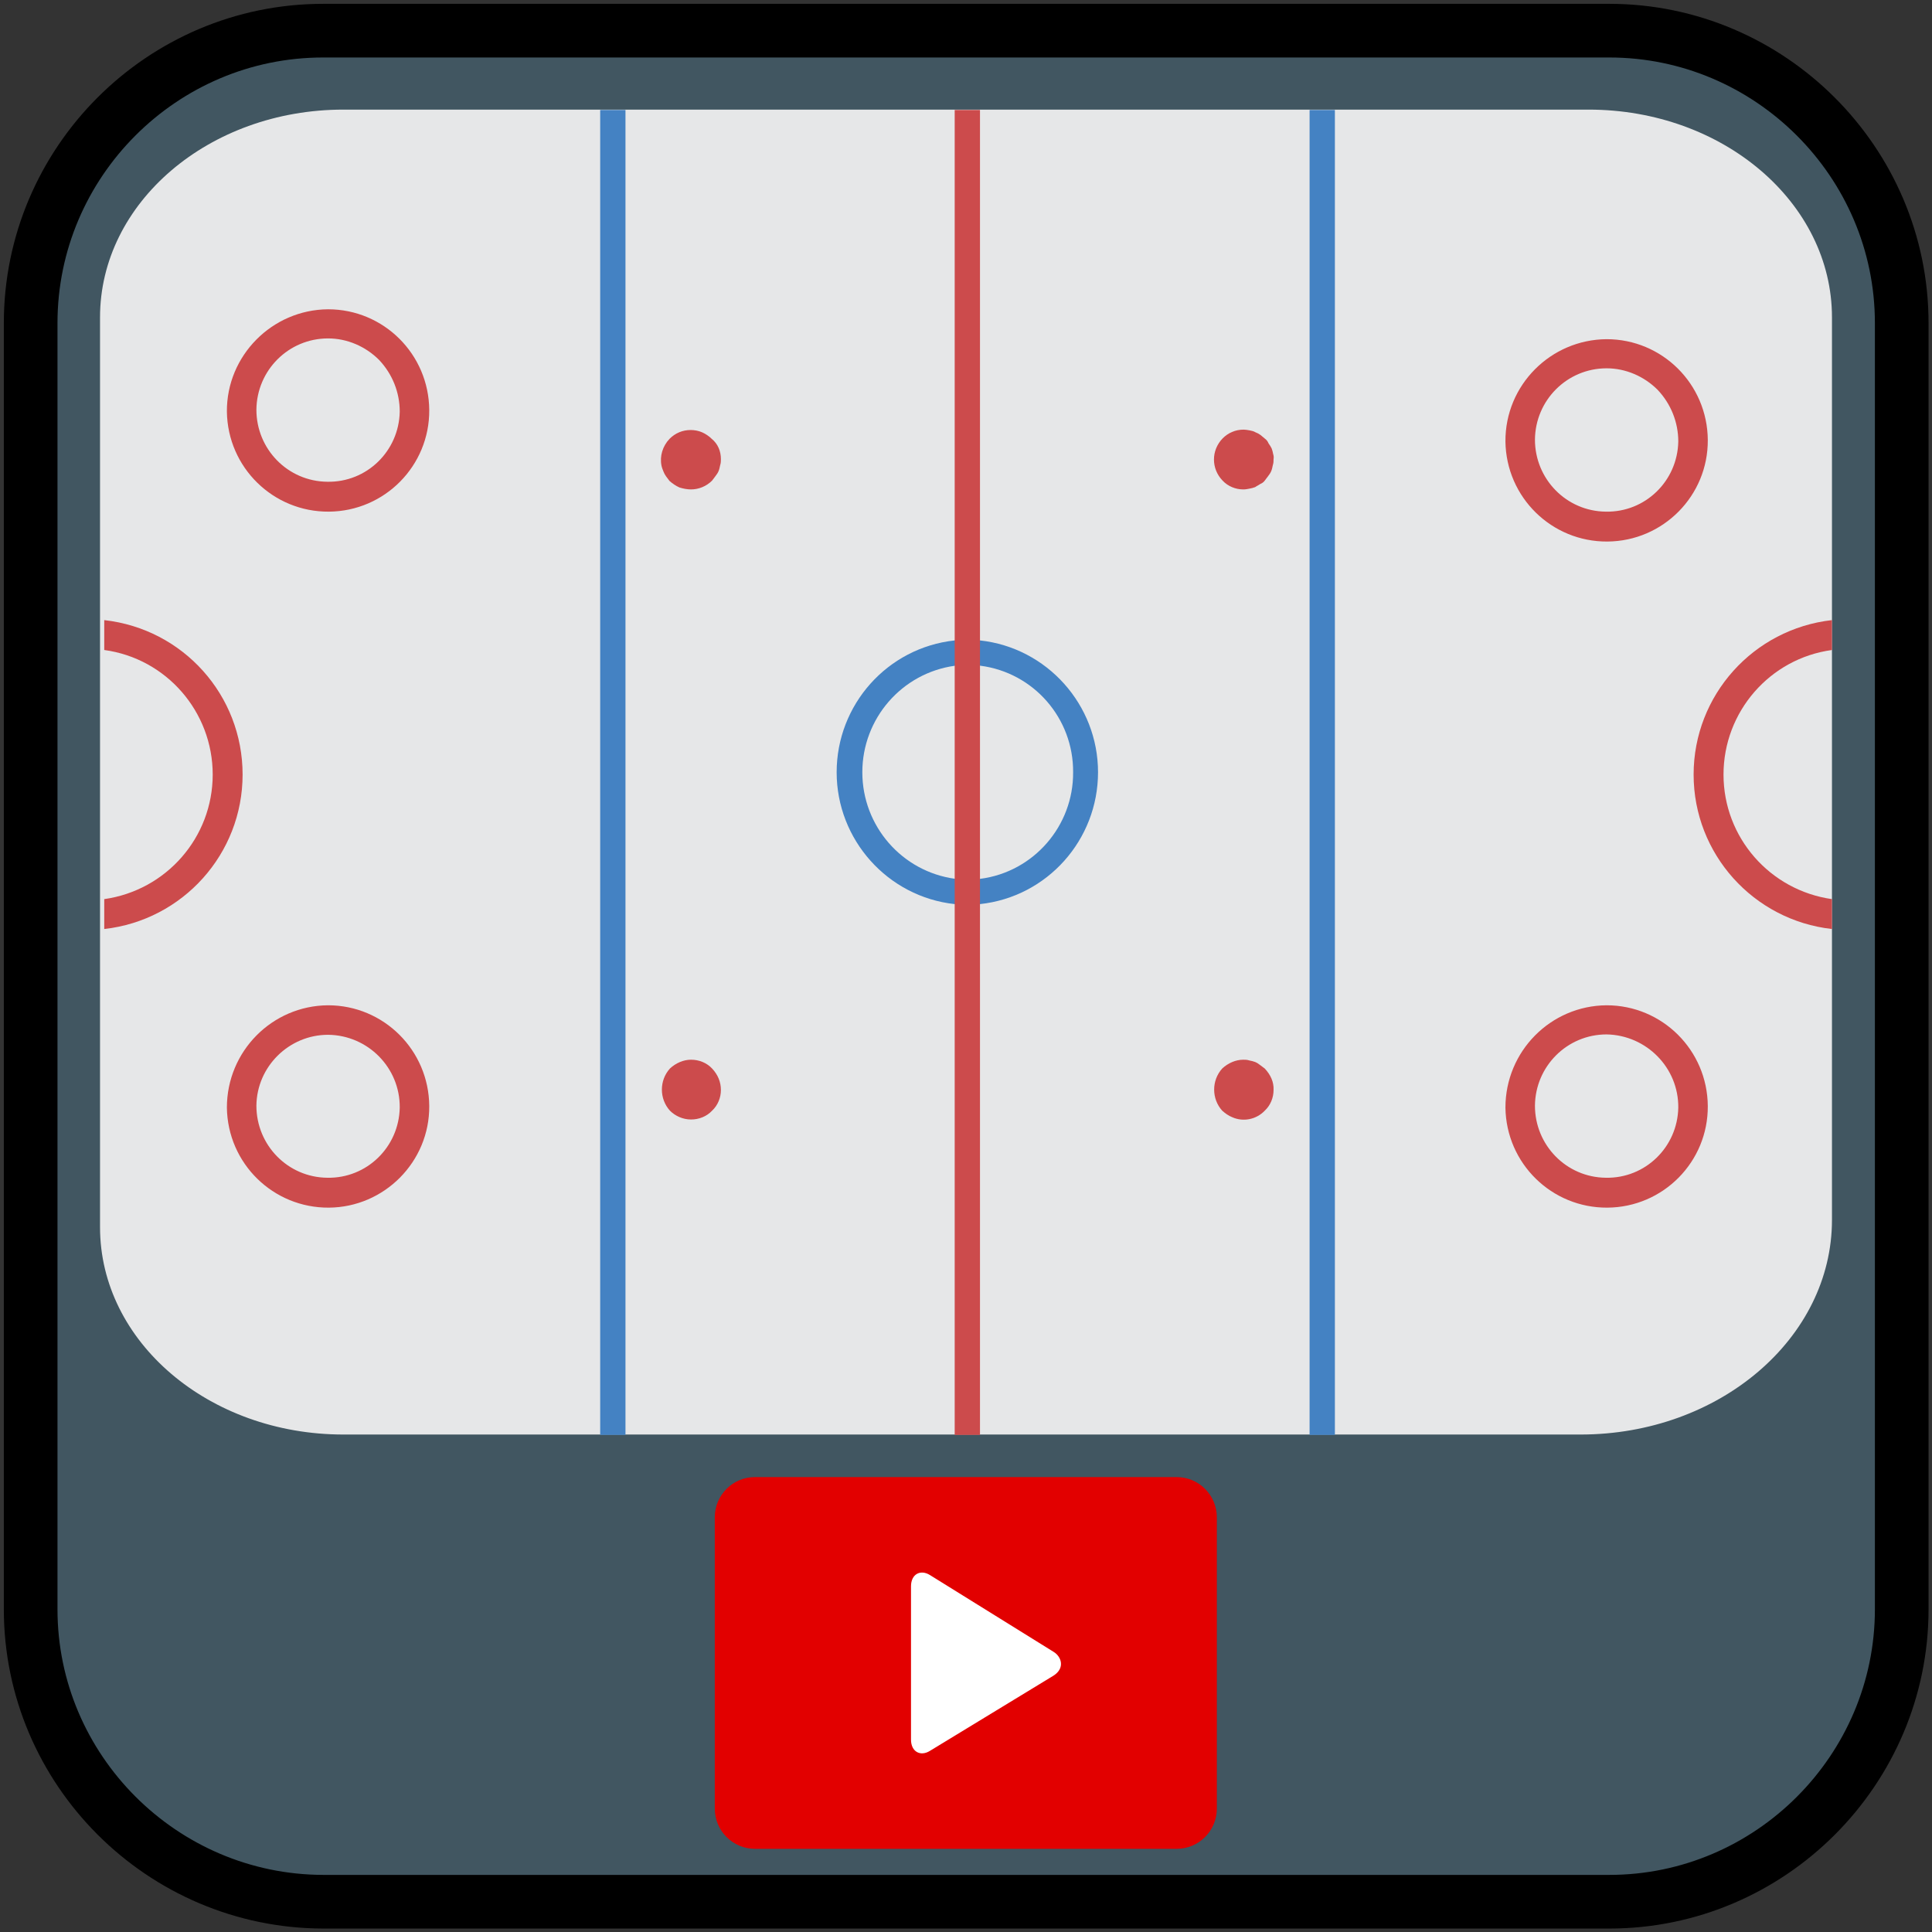
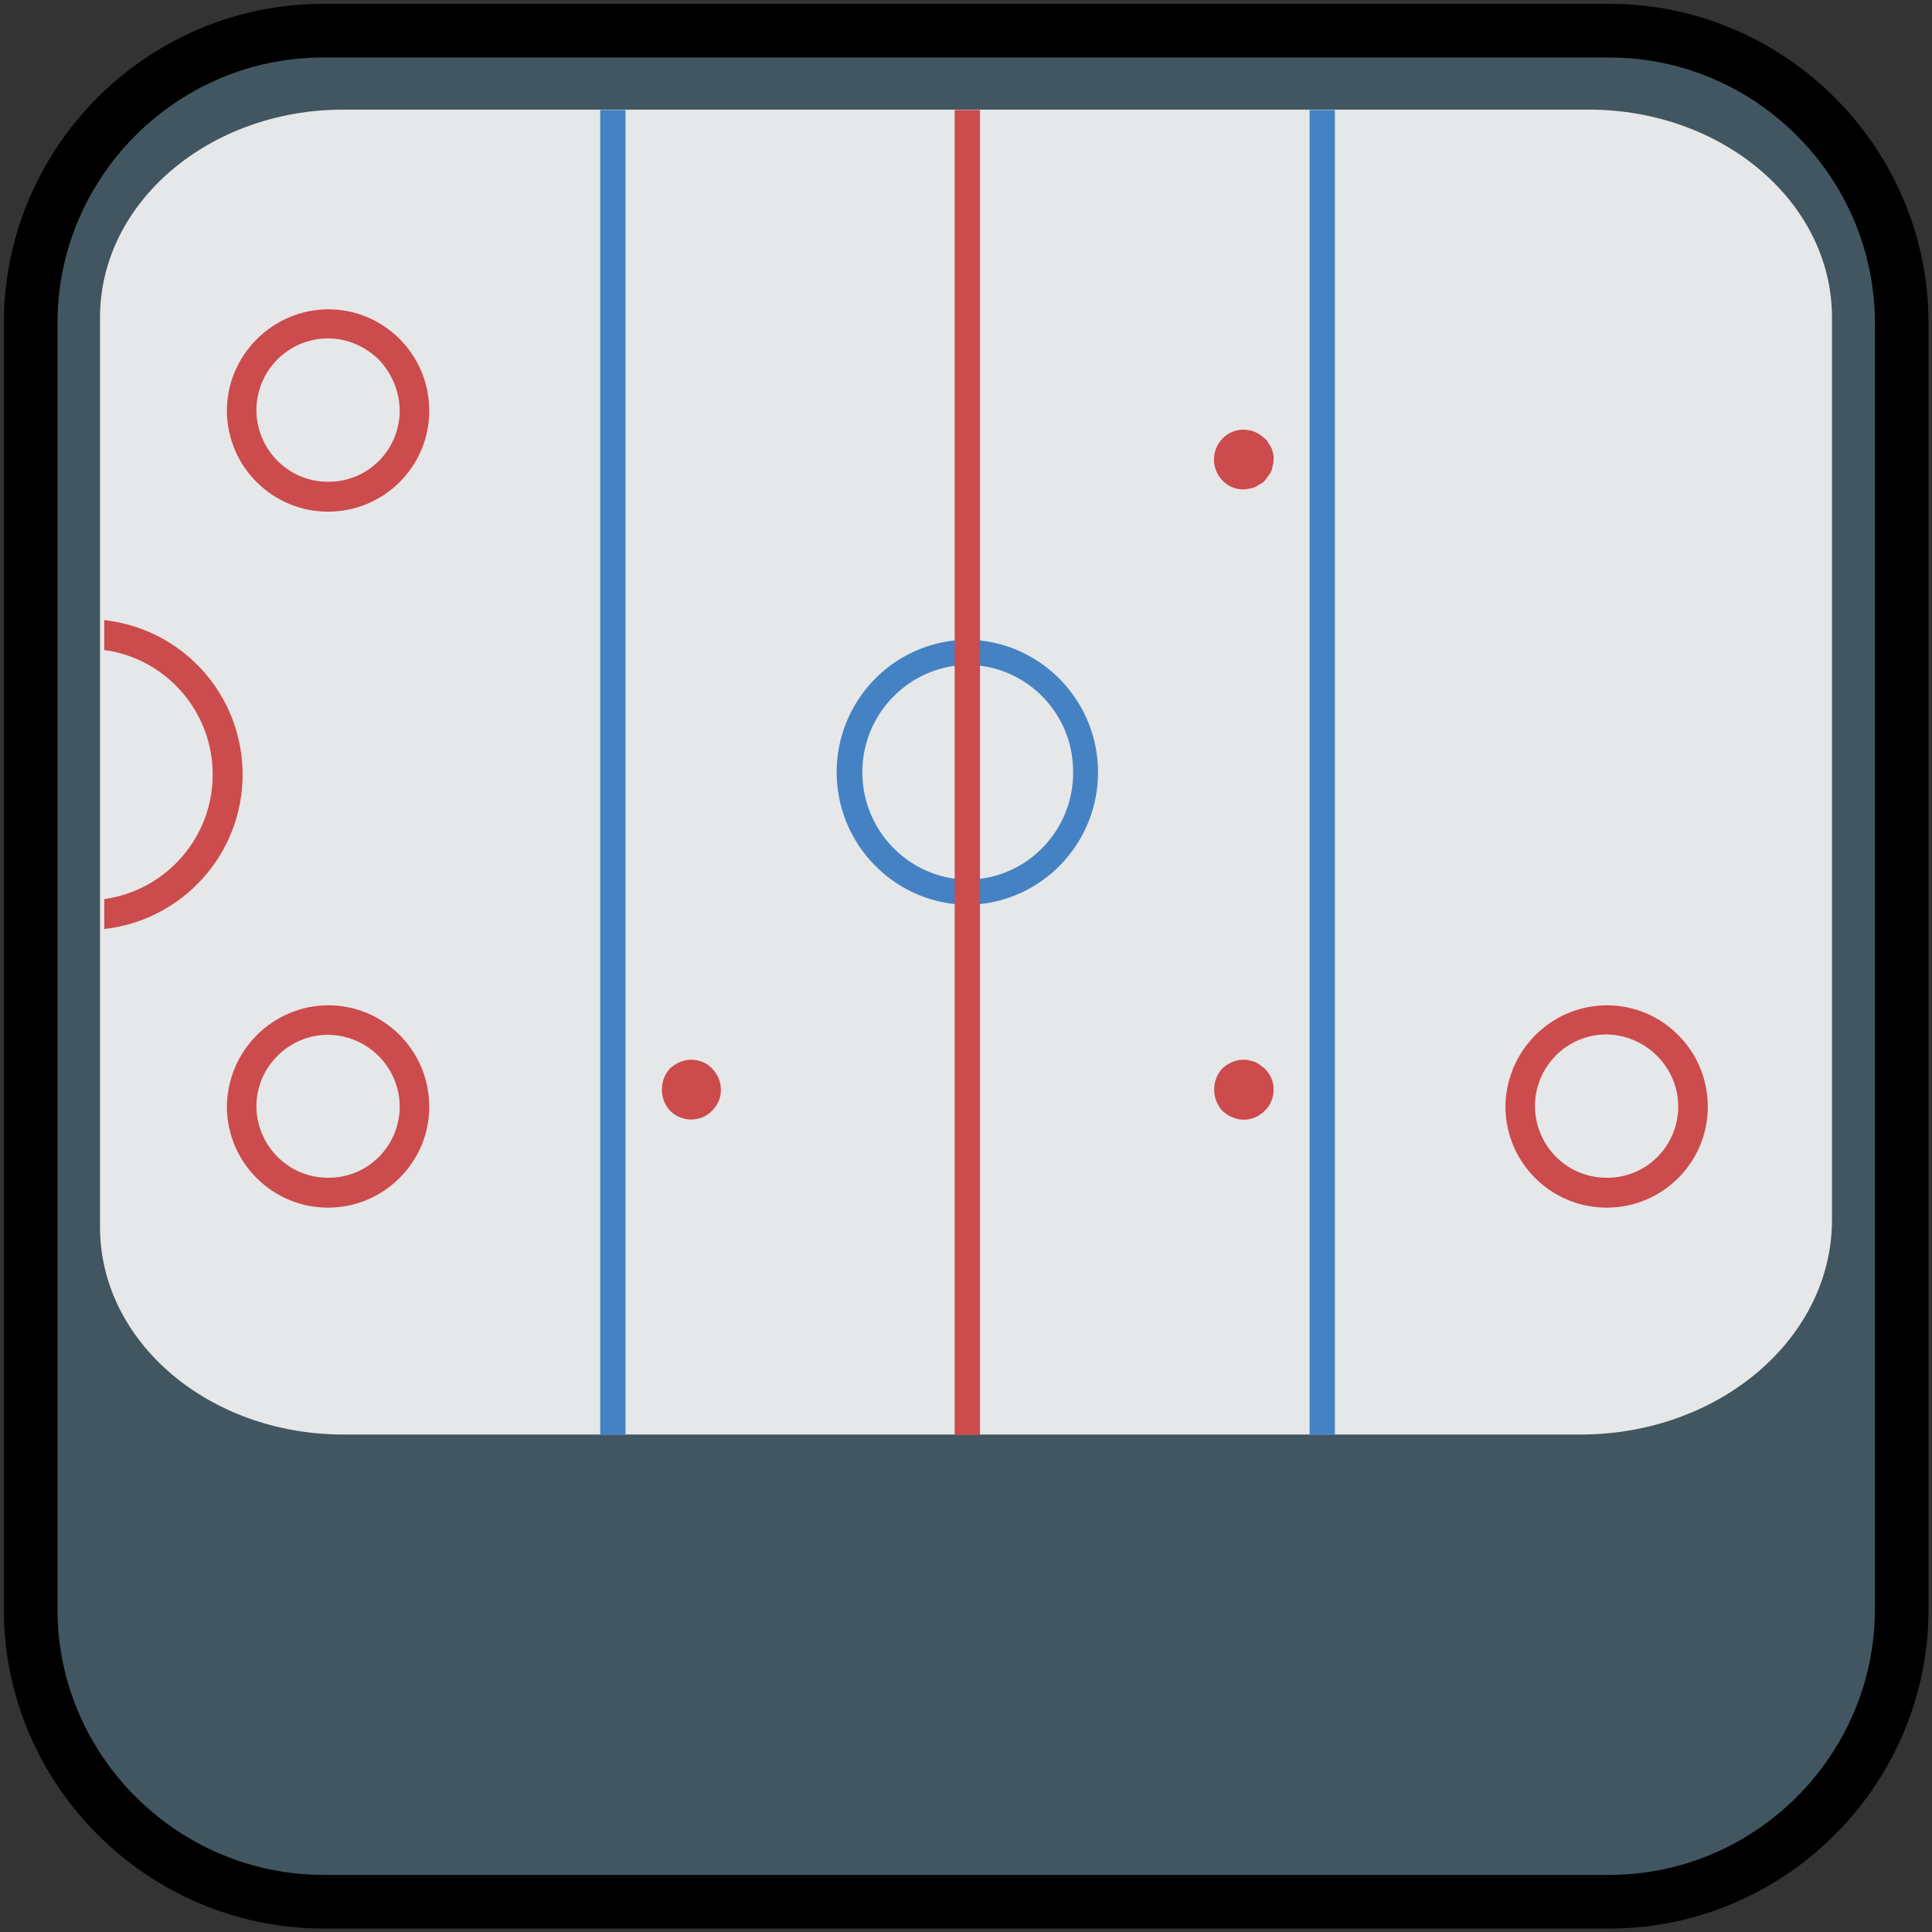
<svg xmlns="http://www.w3.org/2000/svg" version="1.1" id="Layer_1" x="0px" y="0px" width="504.1px" height="504.1px" viewBox="0 0 504.1 504.1" style="enable-background:new 0 0 504.1 504.1;" xml:space="preserve">
  <rect x="0" y="0" width="504.1" height="504.1" fill="#333333" stroke="none" />
  <style type="text/css">
	.st0{fill:#415661;stroke:#000000;stroke-width:14;stroke-miterlimit:10;}
	.st1{fill:#E6E7E8;}
	.st2{fill:#4482C3;}
	.st3{fill:#CC4B4C;}
	.st4{fill:#E20000;}
	.st5{fill:#FFFFFF;}
</style>
  <path class="st0" d="M84.3,8h335.6c41.9,0,76.3,34.3,76.3,76.3v335.6c0,41.9-34.3,76.3-76.3,76.3H84.3C42.3,496.1,8,461.8,8,419.9  V84.3C8,42.3,42.3,8,84.3,8z" />
  <path class="st1" d="M26.1,320.2V82.8c0-29.9,28.4-54.2,63.5-54.2h324.9c35.1,0,63.5,24.3,63.5,54.2v235.5c0,30.9-29.4,56-65.6,56  H89.6C54.5,374.3,26.1,350.1,26.1,320.2z" />
  <rect x="341.7" y="28.7" class="st2" width="6.6" height="345.7" />
  <path class="st2" d="M249.1,229.3v6.6c2.2,0.3,4.4,0.3,6.6,0v-6.6C253.6,229.5,251.3,229.5,249.1,229.3z M249.1,167.1  c-17.6,1.9-30.8,16.8-30.8,34.4s13.3,32.5,30.8,34.4c2.2,0.3,4.4,0.3,6.6,0c17.6-1.9,30.8-16.8,30.8-34.4s-13.3-32.5-30.8-34.4  C253.6,166.8,251.3,166.8,249.1,167.1L249.1,167.1z M280,201.5c0.1,14-10.3,26-24.2,27.8c-2.2,0.3-4.4,0.3-6.6,0  c-13.9-1.9-24.2-13.8-24.2-27.8s10.3-25.9,24.2-27.8c2.2-0.3,4.4-0.3,6.6,0C269.7,175.5,280.1,187.4,280,201.5z" />
  <g>
-     <path class="st3" d="M478,161.8v7.8c-16.2,2.2-28.3,16.1-28.3,32.5s12.1,30.2,28.3,32.5v7.8c-20.5-2.3-36.1-19.6-36.1-40.3   S457.5,164.1,478,161.8L478,161.8z" />
    <path class="st3" d="M27.2,169.6c16.2,2.2,28.3,16.1,28.3,32.5s-12.1,30.2-28.3,32.5v7.8c20.5-2.3,36.1-19.6,36.1-40.3   s-15.5-38-36.1-40.3V169.6z" />
    <path class="st3" d="M392.8,289c0.2,14.6,12.1,26.2,26.6,26.1c14.6-0.1,26.3-12,26.2-26.5c-0.1-14.6-11.9-26.3-26.4-26.3   C404.6,262.4,392.8,274.3,392.8,289L392.8,289z M437.9,289c-0.2,10.3-8.6,18.5-18.9,18.3c-10.3-0.1-18.5-8.5-18.5-18.8   c0.1-10.3,8.4-18.6,18.7-18.6C429.6,270.1,438,278.6,437.9,289L437.9,289z M392.8,289c0.2,14.6,12.1,26.2,26.6,26.1   c14.6-0.1,26.3-12,26.2-26.5c-0.1-14.6-11.9-26.3-26.4-26.3C404.6,262.4,392.8,274.3,392.8,289L392.8,289z M437.9,289   c-0.2,10.3-8.6,18.5-18.9,18.3c-10.3-0.1-18.5-8.5-18.5-18.8c0.1-10.3,8.4-18.6,18.7-18.6C429.6,270.1,438,278.6,437.9,289   L437.9,289z" />
-     <path class="st3" d="M392.8,115.2c0.2,14.6,12.1,26.2,26.6,26.1c14.6-0.1,26.3-12,26.2-26.5c-0.1-14.6-11.9-26.3-26.4-26.3   C404.6,88.6,392.7,100.5,392.8,115.2z M437.9,115.2c-0.2,10.3-8.6,18.5-18.9,18.3c-10.3-0.1-18.5-8.5-18.5-18.8   c0.1-10.3,8.4-18.6,18.7-18.6c5,0,9.8,2.1,13.3,5.6C436,105.4,437.9,110.2,437.9,115.2L437.9,115.2z" />
    <path class="st3" d="M59.2,289c0.2,14.6,12.1,26.2,26.6,26.1s26.3-12,26.2-26.5c-0.1-14.6-11.9-26.3-26.4-26.3   C71,262.4,59.2,274.3,59.2,289L59.2,289z M104.3,289c-0.2,10.3-8.6,18.5-18.9,18.3c-10.3-0.1-18.5-8.5-18.5-18.8   C67,278.3,75.4,270,85.6,270C96,270.1,104.4,278.6,104.3,289z M59.2,289c0.2,14.6,12.1,26.2,26.6,26.1s26.3-12,26.2-26.5   c-0.1-14.6-11.9-26.3-26.4-26.3C71,262.4,59.2,274.3,59.2,289L59.2,289z M104.3,289c-0.2,10.3-8.6,18.5-18.9,18.3   c-10.3-0.1-18.5-8.5-18.5-18.8C67,278.3,75.4,270,85.6,270C96,270.1,104.4,278.6,104.3,289z" />
-     <path class="st3" d="M59.2,107.4c0.2,14.6,12.1,26.2,26.6,26.1c14.6-0.1,26.3-12,26.2-26.5c-0.1-14.6-11.9-26.3-26.4-26.3   C71,80.8,59.1,92.8,59.2,107.4z M104.3,107.4c-0.2,10.3-8.6,18.5-18.9,18.3c-10.3-0.1-18.5-8.5-18.5-18.8   c0.1-10.3,8.4-18.6,18.7-18.6c5,0,9.8,2.1,13.3,5.6C102.4,97.6,104.3,102.4,104.3,107.4z" />
+     <path class="st3" d="M59.2,107.4c0.2,14.6,12.1,26.2,26.6,26.1c14.6-0.1,26.3-12,26.2-26.5c-0.1-14.6-11.9-26.3-26.4-26.3   C71,80.8,59.1,92.8,59.2,107.4z M104.3,107.4c-0.2,10.3-8.6,18.5-18.9,18.3c-10.3-0.1-18.5-8.5-18.5-18.8   c0.1-10.3,8.4-18.6,18.7-18.6c5,0,9.8,2.1,13.3,5.6C102.4,97.6,104.3,102.4,104.3,107.4" />
    <path class="st3" d="M332.3,284.4c0,2-0.8,4-2.3,5.4c-2.2,2.3-5.6,3-8.5,1.7c-1-0.4-1.8-1-2.6-1.7c-2.8-3.1-2.8-7.9,0-11   c1.5-1.4,3.5-2.3,5.5-2.3c0.5,0,1,0,1.6,0.2c0.5,0.1,1,0.2,1.5,0.4c0.5,0.2,0.9,0.5,1.3,0.8s0.8,0.6,1.2,0.9   C331.5,280.4,332.4,282.3,332.3,284.4z" />
    <path class="st3" d="M332.3,119.8c0,0.5,0,1-0.2,1.6c-0.1,0.5-0.2,1-0.4,1.5c-0.2,0.5-0.5,0.9-0.8,1.3s-0.6,0.8-0.9,1.2   c-0.3,0.4-0.7,0.7-1.2,0.9c-0.4,0.3-0.9,0.5-1.3,0.8c-0.5,0.2-1,0.3-1.5,0.4s-1,0.2-1.6,0.2c-2,0-4-0.8-5.4-2.3c-3-3.1-3-7.9,0-11   c0.7-0.7,1.5-1.3,2.5-1.7c0.9-0.4,1.9-0.6,3-0.6c0.5,0,1,0.1,1.6,0.2c0.5,0.1,1,0.2,1.5,0.5c0.5,0.2,0.9,0.4,1.3,0.7   c0.4,0.3,0.8,0.7,1.2,1c0.4,0.3,0.7,0.7,0.9,1.2c0.3,0.4,0.6,0.9,0.8,1.3c0.2,0.5,0.3,1,0.4,1.5   C332.3,118.8,332.4,119.3,332.3,119.8z" />
    <path class="st3" d="M188.1,284.4c0,2-0.8,4-2.3,5.4c-1.4,1.5-3.4,2.3-5.5,2.3s-4.1-0.9-5.5-2.3c-2.8-3.1-2.8-7.9,0-11   c1.5-1.4,3.5-2.3,5.5-2.3c2.1,0,4.1,0.8,5.5,2.3C187.3,280.4,188.1,282.3,188.1,284.4L188.1,284.4z" />
-     <path class="st3" d="M188.1,119.8c0,0.5,0,1-0.2,1.6c-0.1,0.5-0.2,1-0.4,1.5s-0.5,0.9-0.8,1.3s-0.6,0.8-0.9,1.2   c-1.5,1.5-3.5,2.3-5.5,2.3c-1,0-2-0.2-3-0.5c-0.9-0.4-1.8-1-2.6-1.7c-0.3-0.4-0.6-0.8-0.9-1.2c-0.3-0.4-0.5-0.8-0.7-1.3   s-0.4-1-0.5-1.5c-0.5-2.5,0.3-5.1,2.1-7c1.5-1.5,3.4-2.3,5.5-2.3c1,0,2.1,0.2,3,0.6s1.8,1,2.5,1.7   C187.3,115.8,188.1,117.7,188.1,119.8L188.1,119.8z" />
  </g>
  <rect x="249.1" y="28.7" class="st3" width="6.6" height="345.7" />
  <rect x="156.6" y="28.7" class="st2" width="6.6" height="345.7" />
  <g>
-     <path class="st4" d="M197,385.4h110c5.8,0,10.5,4.7,10.5,10.5v76c0,5.8-4.7,10.5-10.5,10.5H197c-5.8,0-10.5-4.7-10.5-10.5v-76   C186.5,390.1,191.2,385.4,197,385.4z" />
-     <path class="st5" d="M274.9,431L242.7,411c-2.5-1.6-5-0.3-5,2.9v40c0,3.2,2.5,4.5,5,2.9l32.2-19.6C278,435.2,276.9,432.2,274.9,431   z" />
-   </g>
+     </g>
</svg>